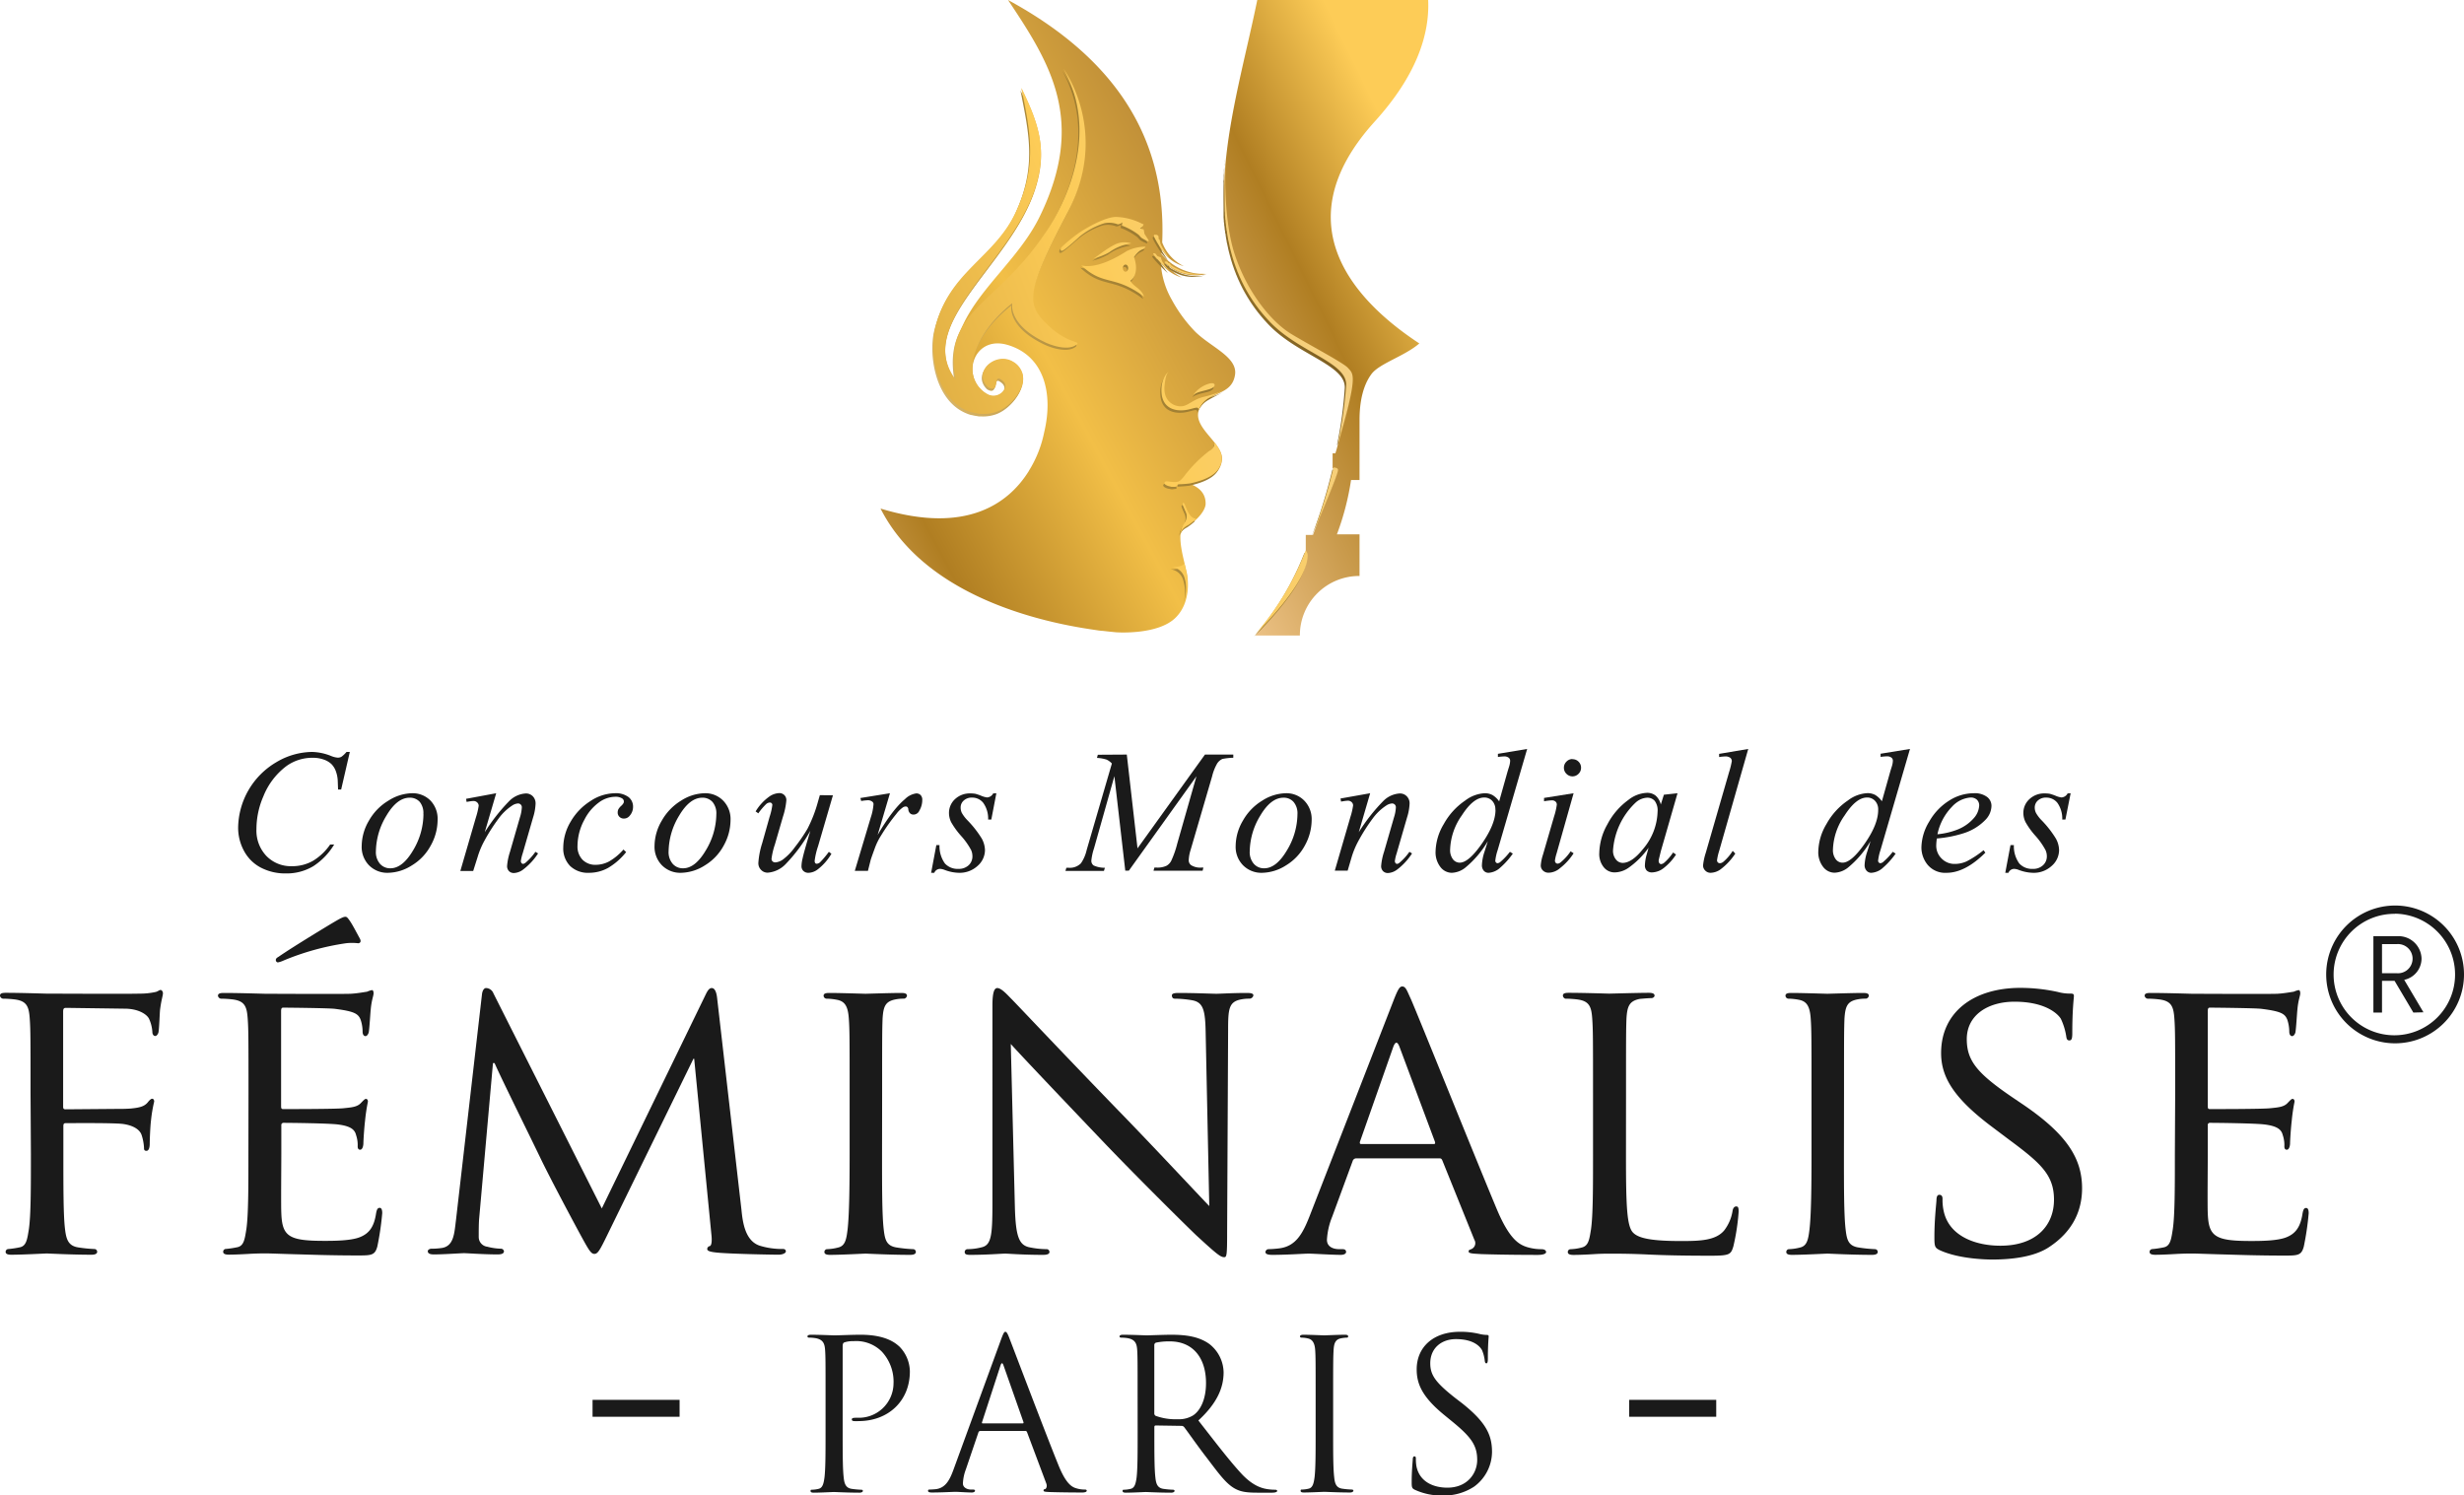
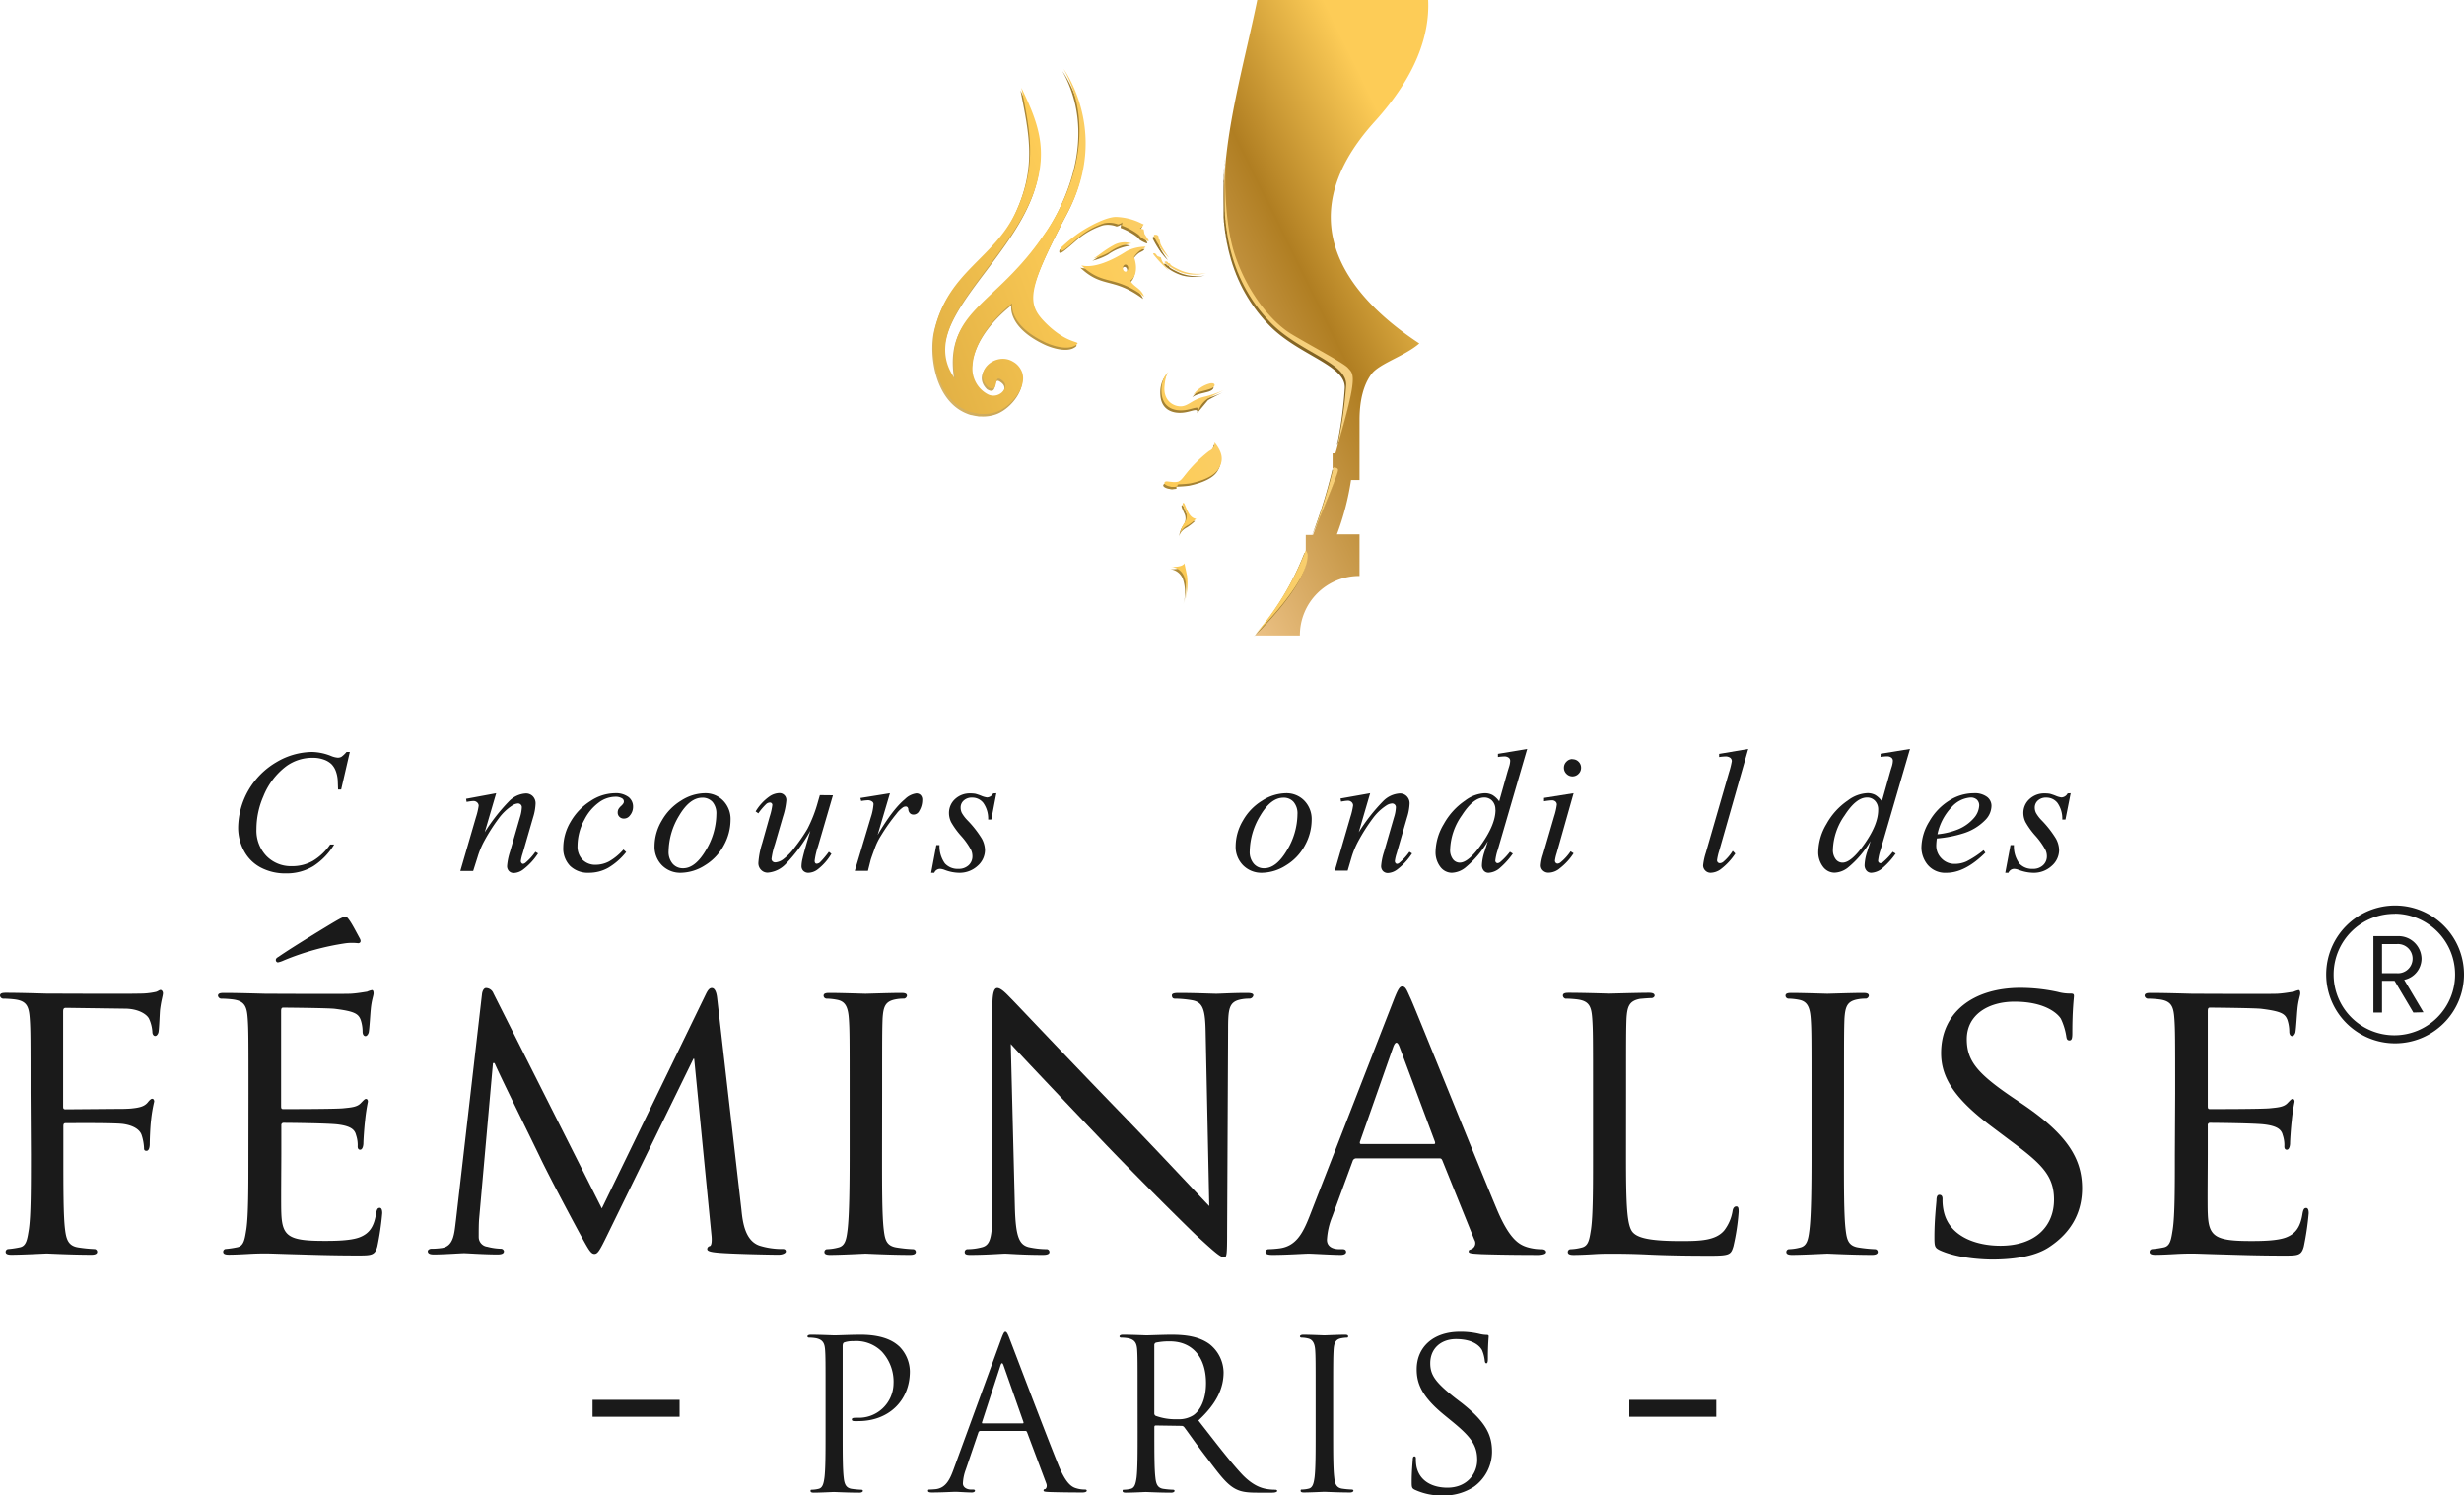
<svg xmlns="http://www.w3.org/2000/svg" xmlns:xlink="http://www.w3.org/1999/xlink" viewBox="0 0 551.8 334.92">
  <defs>
    <style>.cls-1{fill:#1a1a1a;}.cls-2{fill:url(#Dégradé_sans_nom_416);}.cls-3{fill:url(#Nouvelle_nuance_de_dégradé_2);}.cls-10,.cls-21,.cls-22,.cls-23,.cls-24,.cls-25,.cls-27,.cls-4,.cls-5,.cls-6,.cls-7,.cls-8{fill-rule:evenodd;}.cls-4{fill:url(#Dégradé_sans_nom_313);}.cls-5{fill:url(#Dégradé_sans_nom_313-2);}.cls-6{fill:url(#Dégradé_sans_nom_313-3);}.cls-7{fill:url(#Dégradé_sans_nom_313-4);}.cls-8{fill:url(#Dégradé_sans_nom_313-5);}.cls-9{fill:url(#Dégradé_sans_nom_313-6);}.cls-10{fill:url(#Dégradé_sans_nom_313-7);}.cls-11{fill:url(#Dégradé_sans_nom_313-8);}.cls-12{fill:url(#Dégradé_sans_nom_313-9);}.cls-13{fill:url(#Dégradé_sans_nom_313-10);}.cls-14{fill:url(#Dégradé_sans_nom_313-11);}.cls-15{fill:url(#Dégradé_sans_nom_313-12);}.cls-16{fill:url(#Dégradé_sans_nom_313-13);}.cls-17{fill:url(#Dégradé_sans_nom_313-14);}.cls-18{fill:url(#Dégradé_sans_nom_313-15);}.cls-19{fill:url(#Dégradé_sans_nom_313-16);}.cls-20{fill:url(#Dégradé_sans_nom_313-17);}.cls-21{fill:url(#Dégradé_sans_nom_326);}.cls-22{fill:url(#Dégradé_sans_nom_326-2);}.cls-23{fill:url(#Dégradé_sans_nom_326-3);}.cls-24{fill:url(#Dégradé_sans_nom_326-4);}.cls-25{fill:url(#Dégradé_sans_nom_326-5);}.cls-26{fill:url(#Dégradé_sans_nom_326-6);}.cls-27{fill:url(#Dégradé_sans_nom_326-7);}.cls-28{fill:url(#Dégradé_sans_nom_326-8);}.cls-29{fill:url(#Dégradé_sans_nom_326-9);}.cls-30{fill:url(#Dégradé_sans_nom_326-10);}.cls-31{fill:url(#Dégradé_sans_nom_326-11);}.cls-32{fill:url(#Dégradé_sans_nom_326-12);}.cls-33{fill:url(#Dégradé_sans_nom_326-13);}.cls-34{fill:url(#Dégradé_sans_nom_326-14);}.cls-35{fill:url(#Dégradé_sans_nom_326-15);}.cls-36{fill:url(#Dégradé_sans_nom_326-16);}.cls-37{fill:url(#Dégradé_sans_nom_326-17);}</style>
    <linearGradient id="Dégradé_sans_nom_416" x1="273.08" y1="53.97" x2="126.76" y2="132.87" gradientUnits="userSpaceOnUse">
      <stop offset="0" stop-color="#be8d37" />
      <stop offset="0.28" stop-color="#f2bf47" />
      <stop offset="0.53" stop-color="#b07e22" />
      <stop offset="0.82" stop-color="#f8cf99" />
    </linearGradient>
    <linearGradient id="Nouvelle_nuance_de_dégradé_2" x1="334.93" y1="47.27" x2="223.09" y2="102.26" gradientUnits="userSpaceOnUse">
      <stop offset="0.11" stop-color="#fdcc57" />
      <stop offset="0.36" stop-color="#b07e22" />
      <stop offset="0.8" stop-color="#f8cf99" />
    </linearGradient>
    <linearGradient id="Dégradé_sans_nom_313" x1="310.56" y1="73.03" x2="191.07" y2="114.93" gradientUnits="userSpaceOnUse">
      <stop offset="0.02" stop-color="#74561c" />
      <stop offset="0.53" stop-color="#b18e3b" />
      <stop offset="0.97" stop-color="#f4d188" />
    </linearGradient>
    <linearGradient id="Dégradé_sans_nom_313-2" x1="315.77" y1="87.89" x2="196.28" y2="129.79" xlink:href="#Dégradé_sans_nom_313" />
    <linearGradient id="Dégradé_sans_nom_313-3" x1="316.43" y1="89.76" x2="196.93" y2="131.66" xlink:href="#Dégradé_sans_nom_313" />
    <linearGradient id="Dégradé_sans_nom_313-4" x1="319.17" y1="97.6" x2="199.68" y2="139.5" xlink:href="#Dégradé_sans_nom_313" />
    <linearGradient id="Dégradé_sans_nom_313-5" x1="310.27" y1="72.21" x2="190.78" y2="114.11" xlink:href="#Dégradé_sans_nom_313" />
    <linearGradient id="Dégradé_sans_nom_313-6" x1="297.59" y1="36.06" x2="178.1" y2="77.95" xlink:href="#Dégradé_sans_nom_313" />
    <linearGradient id="Dégradé_sans_nom_313-7" x1="323.63" y1="110.32" x2="204.14" y2="152.22" xlink:href="#Dégradé_sans_nom_313" />
    <linearGradient id="Dégradé_sans_nom_313-8" x1="300.7" y1="44.9" x2="181.2" y2="86.8" xlink:href="#Dégradé_sans_nom_313" />
    <linearGradient id="Dégradé_sans_nom_313-9" x1="299.63" y1="41.86" x2="180.13" y2="83.75" xlink:href="#Dégradé_sans_nom_313" />
    <linearGradient id="Dégradé_sans_nom_313-10" x1="301.66" y1="47.65" x2="182.17" y2="89.55" xlink:href="#Dégradé_sans_nom_313" />
    <linearGradient id="Dégradé_sans_nom_313-11" x1="299.34" y1="41.04" x2="179.85" y2="82.94" xlink:href="#Dégradé_sans_nom_313" />
    <linearGradient id="Dégradé_sans_nom_313-12" x1="300.84" y1="45.3" x2="181.34" y2="87.2" xlink:href="#Dégradé_sans_nom_313" />
    <linearGradient id="Dégradé_sans_nom_313-13" x1="306.28" y1="60.82" x2="186.78" y2="102.72" xlink:href="#Dégradé_sans_nom_313" />
    <linearGradient id="Dégradé_sans_nom_313-14" x1="298.56" y1="38.81" x2="179.07" y2="80.71" xlink:href="#Dégradé_sans_nom_313" />
    <linearGradient id="Dégradé_sans_nom_313-15" x1="295.97" y1="31.41" x2="176.47" y2="73.31" xlink:href="#Dégradé_sans_nom_313" />
    <linearGradient id="Dégradé_sans_nom_313-16" x1="321.33" y1="103.76" x2="201.84" y2="145.65" xlink:href="#Dégradé_sans_nom_313" />
    <linearGradient id="Dégradé_sans_nom_313-17" x1="326.71" y1="119.1" x2="207.21" y2="161" xlink:href="#Dégradé_sans_nom_313" />
    <linearGradient id="Dégradé_sans_nom_326" x1="366.62" y1="51.03" x2="147.44" y2="132.26" gradientUnits="userSpaceOnUse">
      <stop offset="0" stop-color="#ba8928" />
      <stop offset="0.28" stop-color="#f4d188" />
      <stop offset="0.51" stop-color="#fdcc57" />
      <stop offset="1" stop-color="#b07e22" />
    </linearGradient>
    <linearGradient id="Dégradé_sans_nom_326-2" x1="372.06" y1="65.7" x2="152.88" y2="146.93" xlink:href="#Dégradé_sans_nom_326" />
    <linearGradient id="Dégradé_sans_nom_326-3" x1="372.69" y1="67.4" x2="153.5" y2="148.63" xlink:href="#Dégradé_sans_nom_326" />
    <linearGradient id="Dégradé_sans_nom_326-4" x1="375.57" y1="75.18" x2="156.39" y2="156.41" xlink:href="#Dégradé_sans_nom_326" />
    <linearGradient id="Dégradé_sans_nom_326-5" x1="366.28" y1="50.12" x2="147.1" y2="131.35" xlink:href="#Dégradé_sans_nom_326" />
    <linearGradient id="Dégradé_sans_nom_326-6" x1="352.97" y1="14.2" x2="133.79" y2="95.43" xlink:href="#Dégradé_sans_nom_326" />
    <linearGradient id="Dégradé_sans_nom_326-7" x1="380.22" y1="87.72" x2="161.04" y2="168.95" xlink:href="#Dégradé_sans_nom_326" />
    <linearGradient id="Dégradé_sans_nom_326-8" x1="356.26" y1="23.07" x2="137.07" y2="104.3" xlink:href="#Dégradé_sans_nom_326" />
    <linearGradient id="Dégradé_sans_nom_326-9" x1="355.14" y1="20.07" x2="135.96" y2="101.3" xlink:href="#Dégradé_sans_nom_326" />
    <linearGradient id="Dégradé_sans_nom_326-10" x1="357.3" y1="25.88" x2="138.12" y2="107.11" xlink:href="#Dégradé_sans_nom_326" />
    <linearGradient id="Dégradé_sans_nom_326-11" x1="354.84" y1="19.25" x2="135.66" y2="100.48" xlink:href="#Dégradé_sans_nom_326" />
    <linearGradient id="Dégradé_sans_nom_326-12" x1="356.33" y1="23.27" x2="137.15" y2="104.5" xlink:href="#Dégradé_sans_nom_326" />
    <linearGradient id="Dégradé_sans_nom_326-13" x1="362.26" y1="39.27" x2="143.08" y2="120.5" xlink:href="#Dégradé_sans_nom_326" />
    <linearGradient id="Dégradé_sans_nom_326-14" x1="353.95" y1="16.85" x2="134.77" y2="98.08" xlink:href="#Dégradé_sans_nom_326" />
    <linearGradient id="Dégradé_sans_nom_326-15" x1="351.13" y1="9.23" x2="131.95" y2="90.46" xlink:href="#Dégradé_sans_nom_326" />
    <linearGradient id="Dégradé_sans_nom_326-16" x1="378.03" y1="81.81" x2="158.85" y2="163.04" xlink:href="#Dégradé_sans_nom_326" />
    <linearGradient id="Dégradé_sans_nom_326-17" x1="383.58" y1="96.79" x2="164.4" y2="178.03" xlink:href="#Dégradé_sans_nom_326" />
  </defs>
  <g id="Calque_2" data-name="Calque 2">
    <g id="LOGO">
      <path class="cls-1" d="M536.38,233.67a15.43,15.43,0,1,1,15.42-15.43A15.43,15.43,0,0,1,536.38,233.67Zm0-29a13.6,13.6,0,1,0,13.42,13.6A13.62,13.62,0,0,0,536.38,204.64Zm4.08,22.11-4.21-7.11h-2.81v7.11h-1.93V209.67H537a5.16,5.16,0,0,1,5.29,5,4.88,4.88,0,0,1-3.88,4.78l4.31,7.27Zm-3.7-15.33h-3.32v6.52h3.32a3.27,3.27,0,1,0,0-6.52Z" />
      <path class="cls-1" d="M78.34,168.41l-1.94,8.42h-.69l-.08-2.11a7.28,7.28,0,0,0-.44-2.05,4.36,4.36,0,0,0-1-1.57,4.82,4.82,0,0,0-1.74-1,7,7,0,0,0-2.34-.38,9.93,9.93,0,0,0-6,1.88,15.79,15.79,0,0,0-5.14,6.78,18.38,18.38,0,0,0-1.54,7.31,8.25,8.25,0,0,0,2.21,6A7.64,7.64,0,0,0,65.33,194a9.37,9.37,0,0,0,4.74-1.19,12.54,12.54,0,0,0,3.87-3.67h.9A15,15,0,0,1,70.16,194,11.56,11.56,0,0,1,64,195.62a11.75,11.75,0,0,1-5.64-1.33,9,9,0,0,1-3.74-3.76,10.86,10.86,0,0,1-1.29-5.2,17.28,17.28,0,0,1,8.55-14.62,15.93,15.93,0,0,1,8-2.3,12.07,12.07,0,0,1,4.26.9,4.84,4.84,0,0,0,1.5.38,1.67,1.67,0,0,0,.81-.19,6.46,6.46,0,0,0,1.15-1.09Z" />
-       <path class="cls-1" d="M98,183.66a11.84,11.84,0,0,1-1.53,5.7,11.56,11.56,0,0,1-4.25,4.47,10.22,10.22,0,0,1-5.3,1.65,5.74,5.74,0,0,1-4.28-1.68A5.87,5.87,0,0,1,81,189.46a11.33,11.33,0,0,1,1.62-5.66A12.2,12.2,0,0,1,87,179.31a10.12,10.12,0,0,1,5.25-1.65,5.6,5.6,0,0,1,4.18,1.67A5.91,5.91,0,0,1,98,183.66Zm-3.19-1.32A3.94,3.94,0,0,0,94,179.6a2.92,2.92,0,0,0-2.26-.94q-2.82,0-5.19,4a15.8,15.8,0,0,0-2.37,8,4,4,0,0,0,.92,2.81,3,3,0,0,0,2.32,1c1.81,0,3.5-1.33,5.08-4A15.91,15.91,0,0,0,94.83,182.34Z" />
      <path class="cls-1" d="M111.12,177.66l-2.56,8.73a41.71,41.71,0,0,1,5.5-7,5.69,5.69,0,0,1,3.68-1.68,2.13,2.13,0,0,1,1.58.63,2.26,2.26,0,0,1,.62,1.65,11.66,11.66,0,0,1-.55,3.07l-2.34,8.08a9.75,9.75,0,0,0-.41,1.71.64.64,0,0,0,.16.45.43.43,0,0,0,.32.18,1,1,0,0,0,.56-.25,12.59,12.59,0,0,0,2.22-2.45l.6.36a14.29,14.29,0,0,1-3.38,3.64,3.69,3.69,0,0,1-2,.75,1.51,1.51,0,0,1-1.14-.43,1.59,1.59,0,0,1-.42-1.16,13.58,13.58,0,0,1,.65-3.16l2.23-7.72a8.66,8.66,0,0,0,.42-2.24.82.82,0,0,0-.25-.63.84.84,0,0,0-.61-.24,2.66,2.66,0,0,0-1.29.46,11.73,11.73,0,0,0-3,2.85,41.23,41.23,0,0,0-3.25,5.08,18.46,18.46,0,0,0-1.49,3.57l-1,3.16h-2.88l3.49-12a16,16,0,0,0,.62-2.61,1,1,0,0,0-.34-.74,1.16,1.16,0,0,0-.83-.32,7.52,7.52,0,0,0-.81.08l-.73.12-.11-.69Z" />
      <path class="cls-1" d="M140.22,190.84a14.65,14.65,0,0,1-4,3.52,8.76,8.76,0,0,1-4.3,1.12,5.75,5.75,0,0,1-4.25-1.53,5.59,5.59,0,0,1-1.53-4.13,11.45,11.45,0,0,1,1.64-5.77,13.3,13.3,0,0,1,4.42-4.62,10.09,10.09,0,0,1,5.44-1.77,4.79,4.79,0,0,1,3.13.87,2.7,2.7,0,0,1,1,2.14,3,3,0,0,1-.73,2,1.62,1.62,0,0,1-1.32.66,1.34,1.34,0,0,1-1-.39,1.29,1.29,0,0,1-.39-1,1.64,1.64,0,0,1,.14-.67,3,3,0,0,1,.6-.74,2.79,2.79,0,0,0,.54-.62.82.82,0,0,0,.1-.4.79.79,0,0,0-.36-.67,2.73,2.73,0,0,0-1.58-.39,6.3,6.3,0,0,0-3.72,1.33,10.7,10.7,0,0,0-3.15,3.76,12.43,12.43,0,0,0-1.57,5.91,4.24,4.24,0,0,0,1.11,3.09,4,4,0,0,0,3,1.15,6.43,6.43,0,0,0,2.93-.74,12.67,12.67,0,0,0,3.25-2.68Z" />
      <path class="cls-1" d="M163.6,183.66a11.83,11.83,0,0,1-1.52,5.7,11.63,11.63,0,0,1-4.25,4.47,10.25,10.25,0,0,1-5.3,1.65,5.78,5.78,0,0,1-4.29-1.68,5.91,5.91,0,0,1-1.66-4.34,11.33,11.33,0,0,1,1.62-5.66,12.31,12.31,0,0,1,4.34-4.49,10.12,10.12,0,0,1,5.25-1.65,5.56,5.56,0,0,1,4.17,1.67A5.87,5.87,0,0,1,163.6,183.66Zm-3.18-1.32a3.94,3.94,0,0,0-.87-2.74,3,3,0,0,0-2.26-.94q-2.82,0-5.19,4a15.8,15.8,0,0,0-2.37,8,4,4,0,0,0,.92,2.81,3,3,0,0,0,2.32,1c1.81,0,3.5-1.33,5.08-4A15.91,15.91,0,0,0,160.42,182.34Z" />
      <path class="cls-1" d="M186.53,178.12l-3.34,11.44a16.33,16.33,0,0,0-.75,3.22.87.87,0,0,0,.12.51.41.41,0,0,0,.34.16,1.22,1.22,0,0,0,.72-.3,20.34,20.34,0,0,0,2-2.37l.57.44a12.16,12.16,0,0,1-3.11,3.53,3.56,3.56,0,0,1-2,.73,1.58,1.58,0,0,1-1.17-.42,1.47,1.47,0,0,1-.42-1.09,7.84,7.84,0,0,1,.25-1.73q.3-1.43,1.74-6.18a36.16,36.16,0,0,1-5.46,7.39,6.25,6.25,0,0,1-4.08,2,2,2,0,0,1-1.49-.61,2.11,2.11,0,0,1-.62-1.55,18.24,18.24,0,0,1,.85-4.42l1.67-5.93a14,14,0,0,0,.61-2.65.53.53,0,0,0-.16-.39.49.49,0,0,0-.35-.16,1.34,1.34,0,0,0-.81.29,14.08,14.08,0,0,0-1.82,2.13l-.6-.43a11,11,0,0,1,3-3.28,4.16,4.16,0,0,1,2.27-.82,1.54,1.54,0,0,1,1.61,1.61,16.3,16.3,0,0,1-.77,3.7l-1.8,6.2a16.26,16.26,0,0,0-.75,3.2.76.76,0,0,0,.24.59.89.89,0,0,0,.64.22,3.43,3.43,0,0,0,1.65-.63,12.75,12.75,0,0,0,2.72-2.81,37.13,37.13,0,0,0,2.8-4.09,30.73,30.73,0,0,0,2.35-6.07l.42-1.46Z" />
      <path class="cls-1" d="M192.68,178.73l6.62-1.07L196.54,187q3.36-5.73,6.1-8a4.47,4.47,0,0,1,2.53-1.3,1.33,1.33,0,0,1,1,.37,1.5,1.5,0,0,1,.37,1.08,4.76,4.76,0,0,1-.66,2.42,1.43,1.43,0,0,1-1.32.87,1.11,1.11,0,0,1-.76-.29,1.39,1.39,0,0,1-.39-.88.72.72,0,0,0-.18-.48.46.46,0,0,0-.36-.16,1.18,1.18,0,0,0-.61.16,6.53,6.53,0,0,0-1.52,1.49,42.21,42.21,0,0,0-3.45,4.88A14.34,14.34,0,0,0,195.9,190c-.53,1.45-.84,2.33-.92,2.62l-.61,2.42h-2.94L195,183.11a12.3,12.3,0,0,0,.62-3,.7.7,0,0,0-.29-.57,1.55,1.55,0,0,0-1-.31,11.8,11.8,0,0,0-1.47.17Z" />
      <path class="cls-1" d="M223.13,177.66,222,183.55h-.71a6.07,6.07,0,0,0-1.1-3.74,3.11,3.11,0,0,0-2.47-1.17,2.62,2.62,0,0,0-1.89.65,2.05,2.05,0,0,0-.7,1.57,2.81,2.81,0,0,0,.27,1.21,8.16,8.16,0,0,0,1.22,1.61,23.54,23.54,0,0,1,3.23,4.11,5.68,5.68,0,0,1,.73,2.61,4.74,4.74,0,0,1-1.66,3.54,5.93,5.93,0,0,1-4.2,1.54,9.37,9.37,0,0,1-3.18-.65,3.29,3.29,0,0,0-1-.23,1.4,1.4,0,0,0-1.31.88h-.71l1.17-6.21h.71a6.59,6.59,0,0,0,1.21,4.12,3.83,3.83,0,0,0,3,1.21,3.22,3.22,0,0,0,2.31-.81,2.68,2.68,0,0,0,.85-2,3.38,3.38,0,0,0-.3-1.42,16,16,0,0,0-2.26-3.18,17.66,17.66,0,0,1-2.21-3.06,4.68,4.68,0,0,1-.48-2,4.19,4.19,0,0,1,1.35-3.15,4.82,4.82,0,0,1,3.48-1.28,6.23,6.23,0,0,1,1.11.09,12.36,12.36,0,0,1,1.26.43,5,5,0,0,0,1.31.38,1.64,1.64,0,0,0,1.39-.9Z" />
-       <path class="cls-1" d="M252.34,169l2.4,21,15.1-21h6.35v.71a14.29,14.29,0,0,0-2.44.27,2.74,2.74,0,0,0-1.16,1,10.86,10.86,0,0,0-1.14,2.88l-4.82,16.5a8.71,8.71,0,0,0-.42,2.26,1.35,1.35,0,0,0,.52,1.14,3.82,3.82,0,0,0,2.3.55h.46l-.17.71h-11l.2-.71h.51a4.72,4.72,0,0,0,2.23-.42,2.64,2.64,0,0,0,1.06-1.16,21.76,21.76,0,0,0,1.32-3.79l4.3-15.08L252.8,195H252l-2.44-21.16L245,190a12.49,12.49,0,0,0-.6,2.76,1.27,1.27,0,0,0,.52,1.08,5.89,5.89,0,0,0,2.52.51l-.22.71H238.6l.21-.71h.52a3.48,3.48,0,0,0,2.74-1,8.63,8.63,0,0,0,1.29-3L249,171a3.68,3.68,0,0,0-1.21-.88,8.36,8.36,0,0,0-2.13-.37l.19-.71Z" />
      <path class="cls-1" d="M293.74,183.66a11.94,11.94,0,0,1-1.52,5.7,11.63,11.63,0,0,1-4.25,4.47,10.25,10.25,0,0,1-5.3,1.65,5.78,5.78,0,0,1-4.29-1.68,5.87,5.87,0,0,1-1.66-4.34,11.33,11.33,0,0,1,1.62-5.66,12.23,12.23,0,0,1,4.34-4.49,10.12,10.12,0,0,1,5.25-1.65,5.56,5.56,0,0,1,4.17,1.67A5.91,5.91,0,0,1,293.74,183.66Zm-3.18-1.32a3.94,3.94,0,0,0-.88-2.74,2.91,2.91,0,0,0-2.25-.94q-2.82,0-5.19,4a15.8,15.8,0,0,0-2.37,8,4,4,0,0,0,.92,2.81,3,3,0,0,0,2.32,1c1.8,0,3.5-1.33,5.08-4A15.91,15.91,0,0,0,290.56,182.34Z" />
      <path class="cls-1" d="M306.84,177.66l-2.55,8.73a40.69,40.69,0,0,1,5.5-7,5.67,5.67,0,0,1,3.67-1.68,2.12,2.12,0,0,1,1.58.63,2.23,2.23,0,0,1,.63,1.65,11.74,11.74,0,0,1-.56,3.07l-2.34,8.08a9.31,9.31,0,0,0-.4,1.71.68.68,0,0,0,.15.45.43.43,0,0,0,.33.18.94.94,0,0,0,.55-.25,12.59,12.59,0,0,0,2.23-2.45l.59.36a14.1,14.1,0,0,1-3.37,3.64,3.7,3.7,0,0,1-2,.75,1.5,1.5,0,0,1-1.13-.43,1.59,1.59,0,0,1-.42-1.16,13.58,13.58,0,0,1,.65-3.16l2.23-7.72a8.66,8.66,0,0,0,.42-2.24.84.84,0,0,0-.86-.87,2.66,2.66,0,0,0-1.29.46,11.75,11.75,0,0,0-3,2.85,41.29,41.29,0,0,0-3.24,5.08,19.13,19.13,0,0,0-1.5,3.57L301.8,195h-2.88l3.49-12a15.44,15.44,0,0,0,.61-2.61,1,1,0,0,0-.33-.74,1.19,1.19,0,0,0-.84-.32,7.64,7.64,0,0,0-.8.08l-.73.12-.12-.69Z" />
      <path class="cls-1" d="M342,167.74l-6.6,22.64a11.31,11.31,0,0,0-.54,2.42.54.54,0,0,0,.16.36.45.45,0,0,0,.34.17,1.11,1.11,0,0,0,.59-.24,15,15,0,0,0,2.19-2.31l.65.4A17.43,17.43,0,0,1,336,194.3a4.22,4.22,0,0,1-2.64,1.18,1.38,1.38,0,0,1-1.07-.46,1.85,1.85,0,0,1-.42-1.3,10.6,10.6,0,0,1,.57-2.94l.75-2.38a22.38,22.38,0,0,1-5.07,5.95,5.14,5.14,0,0,1-3,1.13,3.23,3.23,0,0,1-2.54-1.29,5.35,5.35,0,0,1-1.09-3.52,12.48,12.48,0,0,1,1.83-6.1,15.27,15.27,0,0,1,4.81-5.28,7.81,7.81,0,0,1,4.34-1.63,3.62,3.62,0,0,1,1.79.42,5,5,0,0,1,1.47,1.4l1.88-6.68c.15-.47.26-.85.35-1.13a4.76,4.76,0,0,0,.23-1.27.88.88,0,0,0-.29-.67,1.58,1.58,0,0,0-1-.32,12.36,12.36,0,0,0-1.45.13v-.71Zm-7.12,13.62a2.78,2.78,0,0,0-.71-2,2.38,2.38,0,0,0-1.8-.74q-2.43,0-5,4a14,14,0,0,0-2.62,7.63,3.36,3.36,0,0,0,.63,2.2,1.91,1.91,0,0,0,1.52.76q2,0,5-4.32C333.9,186,334.91,183.51,334.91,181.36Z" />
      <path class="cls-1" d="M352.4,177.66l-3.8,13.45a9.43,9.43,0,0,0-.38,1.63.71.71,0,0,0,.18.5.57.57,0,0,0,.43.19,1.2,1.2,0,0,0,.69-.31,11.29,11.29,0,0,0,2.21-2.45l.67.44a13.35,13.35,0,0,1-3.07,3.35,4,4,0,0,1-2.49,1,1.77,1.77,0,0,1-1.29-.47,1.55,1.55,0,0,1-.5-1.18,9.86,9.86,0,0,1,.48-2.36l2.5-8.59a14.51,14.51,0,0,0,.61-2.65.89.89,0,0,0-.3-.69,1.17,1.17,0,0,0-.81-.27,14.1,14.1,0,0,0-1.75.21v-.75Zm-.25-7.62a1.84,1.84,0,0,1,1.36.55,1.87,1.87,0,0,1,.56,1.37,1.85,1.85,0,0,1-.57,1.35,1.88,1.88,0,0,1-2.7,0,1.85,1.85,0,0,1-.57-1.35,1.87,1.87,0,0,1,.56-1.37A1.84,1.84,0,0,1,352.15,170Z" />
-       <path class="cls-1" d="M375.67,177.66l-3.74,13-.42,1.74a1.91,1.91,0,0,0-.06.43.78.78,0,0,0,.19.53.47.47,0,0,0,.38.17,1.23,1.23,0,0,0,.66-.3,11.12,11.12,0,0,0,2-2.3l.66.46a12.35,12.35,0,0,1-2.73,3,4.41,4.41,0,0,1-2.59,1,1.67,1.67,0,0,1-1.24-.41,1.63,1.63,0,0,1-.41-1.2,9.81,9.81,0,0,1,.42-2.47l.4-1.44a18.71,18.71,0,0,1-4.62,4.58,5.59,5.59,0,0,1-3,.94,3.08,3.08,0,0,1-2.42-1.16,4.66,4.66,0,0,1-1-3.19,13.58,13.58,0,0,1,1.83-6.44,15.66,15.66,0,0,1,4.66-5.42,7.13,7.13,0,0,1,4.16-1.61,3,3,0,0,1,1.95.61,3.85,3.85,0,0,1,1.18,2l.69-2.19Zm-6.83,1a4.16,4.16,0,0,0-2.61,1.15,16.27,16.27,0,0,0-5,10.63,3.06,3.06,0,0,0,.65,2.06,1.94,1.94,0,0,0,1.5.76q2.08,0,4.55-3.09a13.45,13.45,0,0,0,3.28-8.43,3.54,3.54,0,0,0-.64-2.36A2.16,2.16,0,0,0,368.84,178.66Z" />
      <path class="cls-1" d="M391.51,167.74,385,190.57a12.16,12.16,0,0,0-.48,2.09.65.65,0,0,0,.18.48.6.6,0,0,0,.45.19,1.28,1.28,0,0,0,.79-.32,10.51,10.51,0,0,0,2.09-2.44l.58.6a14,14,0,0,1-3.36,3.58,4,4,0,0,1-2.15.73,1.63,1.63,0,0,1-1.22-.5,1.61,1.61,0,0,1-.49-1.15A13.68,13.68,0,0,1,382,191l5.2-18a18.43,18.43,0,0,0,.63-2.53.94.94,0,0,0-.36-.76,1.79,1.79,0,0,0-1.14-.29,9.82,9.82,0,0,0-1.34.13v-.71Z" />
      <path class="cls-1" d="M427.73,167.74l-6.6,22.64a11.31,11.31,0,0,0-.54,2.42.5.5,0,0,0,.16.36.45.45,0,0,0,.34.17,1.11,1.11,0,0,0,.59-.24,15,15,0,0,0,2.19-2.31l.65.4a17.43,17.43,0,0,1-2.79,3.12,4.22,4.22,0,0,1-2.64,1.18A1.38,1.38,0,0,1,418,195a1.85,1.85,0,0,1-.43-1.3,10.68,10.68,0,0,1,.58-2.94l.75-2.38a22.38,22.38,0,0,1-5.07,5.95,5.14,5.14,0,0,1-3,1.13,3.23,3.23,0,0,1-2.54-1.29,5.35,5.35,0,0,1-1.09-3.52,12.48,12.48,0,0,1,1.83-6.1,15.27,15.27,0,0,1,4.81-5.28,7.81,7.81,0,0,1,4.34-1.63,3.62,3.62,0,0,1,1.79.42,5,5,0,0,1,1.47,1.4l1.88-6.68c.14-.47.26-.85.35-1.13a4.76,4.76,0,0,0,.23-1.27.88.88,0,0,0-.29-.67,1.57,1.57,0,0,0-1-.32,12.31,12.31,0,0,0-1.46.13v-.71Zm-7.12,13.62a2.78,2.78,0,0,0-.71-2,2.37,2.37,0,0,0-1.8-.74q-2.43,0-5,4a14,14,0,0,0-2.62,7.63,3.36,3.36,0,0,0,.63,2.2,1.91,1.91,0,0,0,1.52.76q2,0,5-4.32T420.61,181.36Z" />
      <path class="cls-1" d="M433.75,187.79a12,12,0,0,0-.14,1.59,4,4,0,0,0,1.21,2.91,4,4,0,0,0,2.94,1.2,6.41,6.41,0,0,0,2.65-.57,21.87,21.87,0,0,0,3.8-2.5l.4.55c-3,3-5.93,4.51-8.67,4.51a5.13,5.13,0,0,1-4.23-1.76,6.13,6.13,0,0,1-1.42-3.9,11.49,11.49,0,0,1,1.77-5.85,13.13,13.13,0,0,1,4.43-4.65,10.24,10.24,0,0,1,5.49-1.66,4.6,4.6,0,0,1,3,.82,2.49,2.49,0,0,1,1,2,4.58,4.58,0,0,1-1.27,3.05,11.61,11.61,0,0,1-4.91,3.07A26.75,26.75,0,0,1,433.75,187.79Zm.13-.94a16.54,16.54,0,0,0,4.63-1.11,9.44,9.44,0,0,0,3.54-2.53,4.59,4.59,0,0,0,1.18-2.79,1.76,1.76,0,0,0-.51-1.31,2,2,0,0,0-1.45-.49,6.25,6.25,0,0,0-4.15,2.08A12.49,12.49,0,0,0,433.88,186.85Z" />
      <path class="cls-1" d="M463.71,177.66l-1.17,5.89h-.71a6.07,6.07,0,0,0-1.09-3.74,3.13,3.13,0,0,0-2.48-1.17,2.65,2.65,0,0,0-1.89.65,2.09,2.09,0,0,0-.7,1.57,2.69,2.69,0,0,0,.28,1.21,7.78,7.78,0,0,0,1.22,1.61,23.35,23.35,0,0,1,3.22,4.11,5.56,5.56,0,0,1,.73,2.61,4.71,4.71,0,0,1-1.66,3.54,5.89,5.89,0,0,1-4.19,1.54,9.47,9.47,0,0,1-3.19-.65,3.16,3.16,0,0,0-1-.23,1.39,1.39,0,0,0-1.3.88h-.71l1.17-6.21H451a6.53,6.53,0,0,0,1.21,4.12,3.82,3.82,0,0,0,3,1.21,3.19,3.19,0,0,0,2.31-.81,2.66,2.66,0,0,0,.86-2,3.24,3.24,0,0,0-.31-1.42,16.29,16.29,0,0,0-2.25-3.18,17.12,17.12,0,0,1-2.21-3.06,4.69,4.69,0,0,1-.49-2,4.16,4.16,0,0,1,1.36-3.15,4.82,4.82,0,0,1,3.48-1.28,6.23,6.23,0,0,1,1.11.09,12.36,12.36,0,0,1,1.26.43,4.92,4.92,0,0,0,1.31.38,1.64,1.64,0,0,0,1.39-.9Z" />
      <path class="cls-1" d="M6.84,244.83c0-12,0-14.23-.18-16.7-.18-2.64-.64-3.92-3.28-4.28a23.79,23.79,0,0,0-2.74-.18A.78.78,0,0,1,0,223c0-.46.36-.64,1.28-.64,3.65,0,8.66.18,9.12.18,1.55,0,19,.09,20.8,0a16.13,16.13,0,0,0,3.65-.37c.46-.09.82-.45,1.1-.45s.54.36.54.73c0,.55-.36,1.46-.64,3.65-.09.73-.18,4.19-.36,5.11-.09.36-.37.82-.73.82s-.64-.37-.64-.92a8.33,8.33,0,0,0-.73-2.91c-.46-1-2.37-2.29-5.47-2.29l-13.14-.18c-.46,0-.64.18-.64.82v21.17c0,.46,0,.73.55.73l11-.09c1.36,0,2.55,0,3.64-.09,1.92-.19,3-.46,3.75-1.37.36-.46.73-.82,1-.82s.45.27.45.63a32.63,32.63,0,0,0-.72,4.29c-.19,1.56-.28,4.66-.28,5.2,0,.73-.18,1.55-.73,1.55s-.55-.36-.55-.72a11.09,11.09,0,0,0-.54-2.83c-.37-1.1-1.65-2.1-4.11-2.46-2-.28-11.49-.19-12.86-.19-.46,0-.55.19-.55.73v6.21c0,7.66,0,13.77.37,16.78.27,2.28.72,3.74,2.91,4.1a31.18,31.18,0,0,0,3.65.37.62.62,0,0,1,.64.64c0,.36-.36.64-1.28.64-4.47,0-9.67-.28-10-.28s-5.47.28-7.94.28c-.82,0-1.28-.18-1.28-.64a.63.63,0,0,1,.64-.64,21,21,0,0,0,2.47-.37c1.55-.27,1.73-1.82,2.1-4.1.45-3.19.45-9.31.45-16.78Z" />
      <path class="cls-1" d="M55.65,244.83c0-12,0-14.23-.18-16.7-.18-2.64-.64-3.92-3.28-4.28a23.79,23.79,0,0,0-2.74-.18.79.79,0,0,1-.64-.64c0-.46.37-.64,1.28-.64,3.65,0,8.85.18,9.3.18s17.34.09,19.16,0c1.55-.09,3-.37,3.65-.46a5.23,5.23,0,0,1,1.1-.36c.27,0,.36.36.36.73,0,.55-.45,1.46-.64,3.65-.09.73-.27,4.19-.45,5.11-.1.36-.37.82-.73.82s-.64-.37-.64-1a8.33,8.33,0,0,0-.46-2.73c-.54-1.28-1.37-1.83-5.74-2.38-1.37-.18-10.68-.27-11.59-.27-.37,0-.46.27-.46.82v21.08c0,.54,0,.82.46.82,1,0,11.59,0,13.41-.18s3.1-.28,3.92-1.1c.55-.55.92-1,1.19-1s.46.18.46.63a41.84,41.84,0,0,0-.64,4.29c-.19,1.56-.37,4.47-.37,5s-.18,1.46-.73,1.46c-.36,0-.55-.27-.55-.73a6.94,6.94,0,0,0-.36-2.55c-.27-1.1-1-2-4.1-2.38-2.2-.27-10.77-.36-12.14-.36A.48.48,0,0,0,63,252v6.48c0,2.64-.09,11.67,0,13.22.19,5.2,1.65,6.21,9.58,6.21,2.1,0,5.93,0,8-.82s3.2-2.29,3.65-5.39c.18-.91.37-1.18.82-1.18s.55.64.55,1.18a63.49,63.49,0,0,1-1.1,7.48c-.54,2-1.36,2-4.47,2-6,0-10.67-.18-14-.27s-5.47-.19-6.66-.19c-.18,0-1.73,0-3.46.1-1.55.09-3.38.18-4.66.18-.82,0-1.27-.18-1.27-.64a.62.62,0,0,1,.64-.64,20.88,20.88,0,0,0,2.46-.37c1.55-.27,1.73-1.82,2.1-4.1.45-3.19.45-9.31.45-16.78Zm24.91-34.67c.46.82,0,1.1-.36,1.1a11.62,11.62,0,0,0-2.74,0,58.06,58.06,0,0,0-13.87,3.83,5.76,5.76,0,0,1-1.37.46.52.52,0,0,1-.45-.55c0-.28.18-.46.64-.73,3.28-2.28,11.76-7.39,12.4-7.76,1.55-.91,2.1-1.18,2.56-1.18.27,0,.46.18.91.82C78.92,207.06,79.56,208.33,80.56,210.16Z" />
      <path class="cls-1" d="M166.05,271c.27,2.74.82,6.94,4.11,8a16.85,16.85,0,0,0,5.2.73c.36,0,.63.18.63.55s-.72.73-1.64.73c-1.82,0-10.76-.18-13.68-.46-1.92-.18-2.29-.45-2.29-.82a.68.68,0,0,1,.55-.64c.46-.09.55-1.27.37-2.73l-3.84-39.23h-.17l-19.35,39.59c-1.64,3.38-2.1,4.11-2.82,4.11s-1.19-.73-2.74-3.56c-2.1-3.84-7.39-13.78-9.4-18-2.37-4.93-8.85-18-10.22-21.17h-.36l-3.11,35c-.08,1.19-.08,2.65-.08,3.93a2.17,2.17,0,0,0,1.91,2.19,13.18,13.18,0,0,0,3.1.45.69.69,0,0,1,.64.55c0,.55-.55.73-1.46.73-3,0-6.84-.28-7.48-.28s-4.56.28-6.75.28c-.82,0-1.37-.18-1.37-.73,0-.27.37-.55.82-.55A15.64,15.64,0,0,0,99,279.5c2.65-.46,2.74-3.29,3.11-6.2l5.83-50.64c.1-.82.46-1.37.92-1.37a1.83,1.83,0,0,1,1.64,1.19l24.27,48.17,23.35-48.08c.37-.73.73-1.28,1.28-1.28s1,.64,1.18,2.1Z" />
      <path class="cls-1" d="M197.53,258.52c0,7.47,0,13.59.37,16.78.27,2.28.55,3.74,2.92,4.1a30.83,30.83,0,0,0,3.64.37.62.62,0,0,1,.64.64c0,.36-.36.64-1.27.64-4.48,0-9.67-.28-10-.28s-5.47.28-7.94.28c-.82,0-1.27-.18-1.27-.64a.62.62,0,0,1,.64-.64,11,11,0,0,0,2.46-.37c1.55-.36,1.83-1.82,2.1-4.1.36-3.19.45-9.31.45-16.78V244.83c0-12,0-14.23-.18-16.7-.18-2.64-.82-3.83-2.56-4.19a13.5,13.5,0,0,0-2.46-.27.69.69,0,0,1-.63-.64c0-.46.36-.64,1.27-.64,2.65,0,7.67.18,8.12.18s5.56-.18,8-.18c.91,0,1.28.18,1.28.64a.79.79,0,0,1-.64.64,9.07,9.07,0,0,0-2,.18c-2.19.45-2.65,1.55-2.82,4.28-.1,2.47-.1,4.66-.1,16.7Z" />
      <path class="cls-1" d="M227.28,270.47c.18,6.38.91,8.3,3.1,8.85a19.3,19.3,0,0,0,4,.45.63.63,0,0,1,.64.64c0,.46-.55.64-1.46.64-4.56,0-7.76-.28-8.48-.28s-4.11.28-7.76.28c-.82,0-1.28-.09-1.28-.64a.63.63,0,0,1,.64-.64,12.85,12.85,0,0,0,3.29-.45c2-.55,2.28-2.65,2.28-9.67V225.21c0-3.1.46-3.92,1.09-3.92.92,0,2.28,1.55,3.11,2.38,1.27,1.27,12.95,13.68,25.36,26.45,7.94,8.21,16.51,17.43,19,20L270,231.24c-.09-5-.54-6.75-3-7.21a24.73,24.73,0,0,0-3.92-.36c-.55,0-.64-.46-.64-.74,0-.45.64-.54,1.55-.54,3.65,0,7.48.18,8.39.18s3.56-.18,6.85-.18c.82,0,1.46.09,1.46.54a.91.91,0,0,1-.91.74,9.2,9.2,0,0,0-1.92.18c-2.64.54-2.83,2.09-2.83,6.75L274.81,276c0,5.11-.1,5.57-.64,5.57-.82,0-1.64-.64-6.11-4.75-.82-.73-12.41-12.13-20.9-21-9.3-9.76-18.33-19.25-20.8-22Z" />
      <path class="cls-1" d="M312.13,223.94c1-2.56,1.37-3,1.91-3,.82,0,1.1,1.09,1.92,2.82,1.46,3.29,14.32,35.31,19.25,47.08,2.92,6.94,5.1,7.94,6.84,8.49a11.3,11.3,0,0,0,3.19.45c.46,0,1,.18,1,.64s-.91.64-1.83.64c-1.18,0-7.11,0-12.68-.18-1.55-.1-2.83-.1-2.83-.55s.19-.37.55-.55a1.45,1.45,0,0,0,.73-2.1L323,259.89c-.18-.37-.27-.46-.73-.46H303.74a.85.85,0,0,0-.83.64l-4.56,12.4a16.12,16.12,0,0,0-1.19,5.2c0,1.55,1.37,2.1,2.74,2.1h.73c.64,0,.82.28.82.64s-.45.64-1.18.64c-1.92,0-6.3-.28-7.21-.28s-4.84.28-8.12.28c-1,0-1.55-.18-1.55-.64a.71.71,0,0,1,.72-.64,22.89,22.89,0,0,0,2.38-.18c3.65-.46,5.2-3.19,6.75-7.12Zm8.94,32.29c.36,0,.36-.18.27-.54l-7.94-21.26c-.45-1.19-.91-1.19-1.37,0l-7.47,21.26c-.1.36,0,.54.27.54Z" />
      <path class="cls-1" d="M364.13,258.7c0,11.4.18,16.06,1.64,17.42,1.28,1.28,4.38,1.83,10.68,1.83,4.19,0,7.75-.09,9.67-2.37A9.63,9.63,0,0,0,388,271.2c.08-.55.36-1,.82-1s.54.37.54,1.19a48.61,48.61,0,0,1-1.18,7.75c-.55,1.83-.82,2.1-5.11,2.1-5.75,0-10.22-.09-14-.27s-6.39-.19-8.76-.19c-.37,0-1.73,0-3.28.1s-3.38.18-4.66.18c-.82,0-1.27-.18-1.27-.64a.62.62,0,0,1,.64-.64,11,11,0,0,0,2.46-.37c1.55-.36,1.73-1.82,2.1-4.1.45-3.19.45-9.31.45-16.78V244.83c0-12,0-14.23-.18-16.7-.18-2.64-.64-3.92-3.28-4.28a23.79,23.79,0,0,0-2.74-.18A.78.78,0,0,1,350,223c0-.46.36-.64,1.28-.64,3.65,0,8.67.18,9.12.18s6.38-.18,8.85-.18c.82,0,1.28.18,1.28.64,0,.27-.37.54-.64.54-.55,0-1.74.1-2.65.18-2.37.46-2.83,1.65-3,4.38-.1,2.47-.1,4.66-.1,16.7Z" />
      <path class="cls-1" d="M412.94,258.52c0,7.47,0,13.59.37,16.78.27,2.28.55,3.74,2.92,4.1a31.18,31.18,0,0,0,3.65.37.62.62,0,0,1,.63.64c0,.36-.36.64-1.27.64-4.47,0-9.67-.28-10-.28s-5.47.28-7.93.28c-.82,0-1.28-.18-1.28-.64a.62.62,0,0,1,.64-.64,11,11,0,0,0,2.46-.37c1.55-.36,1.83-1.82,2.1-4.1.37-3.19.45-9.31.45-16.78V244.83c0-12,0-14.23-.18-16.7-.18-2.64-.82-3.83-2.55-4.19a13.59,13.59,0,0,0-2.46-.27.69.69,0,0,1-.64-.64c0-.46.36-.64,1.27-.64,2.65,0,7.67.18,8.12.18s5.57-.18,8-.18c.91,0,1.28.18,1.28.64a.79.79,0,0,1-.64.64,9.07,9.07,0,0,0-2,.18c-2.18.45-2.64,1.55-2.82,4.28-.1,2.47-.1,4.66-.1,16.7Z" />
      <path class="cls-1" d="M434.39,280c-1.09-.55-1.19-.82-1.19-2.92,0-3.83.37-6.93.46-8.21,0-.81.18-1.27.64-1.27s.72.27.72.91a11.41,11.41,0,0,0,.28,2.83c1.28,5.65,7.3,7.66,12.68,7.66,7.94,0,12-4.47,12-10.31,0-5.56-3-8.21-10.14-13.5l-3.64-2.74c-8.67-6.48-11.5-11.22-11.5-16.6,0-9.12,7.21-14.6,17.79-14.6a39.34,39.34,0,0,1,8.31.91,10.26,10.26,0,0,0,2.82.37c.64,0,.82.09.82.55s-.36,2.91-.36,8.21c0,1.18-.09,1.73-.64,1.73s-.64-.36-.73-1a14.25,14.25,0,0,0-1.19-3.84c-.54-.91-3.19-3.83-10.39-3.83-5.85,0-10.68,2.92-10.68,8.39,0,4.93,2.46,7.76,10.4,13.15l2.28,1.54c9.76,6.66,13.14,12.05,13.14,18.71,0,4.56-1.73,9.49-7.48,13.23-3.37,2.19-8.4,2.73-12.77,2.73C442.32,282.05,437.67,281.51,434.39,280Z" />
      <path class="cls-1" d="M487.12,244.83c0-12,0-14.23-.18-16.7-.18-2.64-.64-3.92-3.29-4.28a23.46,23.46,0,0,0-2.73-.18.78.78,0,0,1-.64-.64c0-.46.36-.64,1.28-.64,3.65,0,8.85.18,9.31.18s17.33.09,19.15,0c1.55-.09,3-.37,3.65-.46a5.35,5.35,0,0,1,1.09-.36c.28,0,.37.36.37.73,0,.55-.45,1.46-.64,3.65-.09.73-.27,4.19-.45,5.11-.1.36-.37.82-.73.82s-.64-.37-.64-1a8.6,8.6,0,0,0-.46-2.73c-.54-1.28-1.36-1.83-5.75-2.38-1.37-.18-10.67-.27-11.58-.27-.37,0-.46.27-.46.82v21.08c0,.54,0,.82.46.82,1,0,11.58,0,13.41-.18s3.1-.28,3.92-1.1c.55-.55.91-1,1.18-1s.46.18.46.63a40.23,40.23,0,0,0-.63,4.29c-.19,1.56-.37,4.47-.37,5s-.18,1.46-.73,1.46c-.37,0-.55-.27-.55-.73a6.94,6.94,0,0,0-.36-2.55c-.28-1.1-1-2-4.11-2.38-2.19-.27-10.76-.36-12.13-.36a.48.48,0,0,0-.55.55v6.48c0,2.64-.09,11.67,0,13.22.18,5.2,1.64,6.21,9.58,6.21,2.1,0,5.93,0,8-.82s3.19-2.29,3.65-5.39c.18-.91.36-1.18.82-1.18s.55.64.55,1.18a63.49,63.49,0,0,1-1.1,7.48c-.54,2-1.37,2-4.47,2-6,0-10.67-.18-14-.27s-5.47-.19-6.65-.19c-.19,0-1.74,0-3.48.1-1.55.09-3.37.18-4.64.18-.83,0-1.29-.18-1.29-.64a.63.63,0,0,1,.64-.64,21,21,0,0,0,2.47-.37c1.55-.27,1.73-1.82,2.09-4.1.46-3.19.46-9.31.46-16.78Z" />
      <path class="cls-1" d="M132.7,317.31v-3.79h19.49v3.79Z" />
      <path class="cls-1" d="M184.88,312.49c0-7.29,0-8.6-.1-10.1s-.47-2.33-2-2.66a8.93,8.93,0,0,0-1.58-.14c-.19,0-.38-.09-.38-.28s.24-.37.75-.37c2.1,0,4.91.14,5.28.14,1,0,3.74-.14,5.89-.14,5.84,0,7.94,2,8.69,2.66a8.1,8.1,0,0,1,2.33,5.56c0,6.64-4.86,11.12-11.49,11.12a8,8,0,0,1-1,0c-.24,0-.51-.1-.51-.33,0-.38.27-.42,1.26-.42a7.76,7.76,0,0,0,8.08-7.62,9.89,9.89,0,0,0-2.62-7.19,8.09,8.09,0,0,0-6.4-2.34,5.69,5.69,0,0,0-2,.28c-.28.09-.37.42-.37.89v19.2c0,4.49,0,8.18.23,10.14.14,1.36.43,2.38,1.83,2.57a18.67,18.67,0,0,0,2.1.19c.28,0,.37.14.37.28s-.23.38-.75.38c-2.57,0-5.51-.15-5.74-.15s-3.09.15-4.49.15c-.51,0-.74-.1-.74-.38s.09-.28.37-.28a6.73,6.73,0,0,0,1.4-.19c.93-.19,1.17-1.21,1.35-2.57.24-2,.24-5.65.24-10.14Z" />
      <path class="cls-1" d="M224.14,300.11c.57-1.55.75-1.83,1-1.83s.47.24,1,1.68c.7,1.78,8,21.08,10.89,28.18,1.68,4.16,3,4.91,4,5.19a6.22,6.22,0,0,0,1.87.28c.29,0,.47.05.47.28s-.42.38-.93.38c-.7,0-4.11,0-7.34-.1-.89-.05-1.4-.05-1.4-.33s.14-.28.33-.32.56-.52.28-1.27L230,320.76a.4.4,0,0,0-.42-.28H219.56a.48.48,0,0,0-.46.37l-2.81,8.27a9.93,9.93,0,0,0-.65,3.13c0,.94,1,1.36,1.77,1.36h.47c.33,0,.47.09.47.28s-.28.38-.7.38c-1.12,0-3.13-.15-3.65-.15s-3.08.15-5.28.15c-.6,0-.89-.1-.89-.38s.19-.28.43-.28,1-.05,1.35-.09c2.15-.29,3.08-2.06,3.93-4.4ZM229,318.8c.24,0,.24-.14.19-.33l-4.44-12.62c-.24-.7-.47-.7-.7,0l-4.11,12.62c-.09.24,0,.33.14.33Z" />
      <path class="cls-1" d="M254.76,312.49c0-7.29,0-8.6-.09-10.1s-.47-2.33-2-2.66a9.13,9.13,0,0,0-1.59-.14c-.19,0-.37-.09-.37-.28s.23-.37.74-.37c2.11,0,5.05.14,5.28.14.52,0,4.07-.14,5.51-.14,2.95,0,6.08.28,8.56,2.05a8.22,8.22,0,0,1,3.22,6.36c0,3.46-1.45,6.92-5.65,10.79,3.83,4.91,7,9.07,9.72,12,2.52,2.67,4.53,3.19,5.7,3.37a11.15,11.15,0,0,0,1.82.14c.24,0,.42.14.42.28s-.28.38-1.12.38h-3.32c-2.61,0-3.78-.24-5-.89-2-1.08-3.64-3.37-6.3-6.87-2-2.57-4.17-5.7-5.1-6.92a.75.75,0,0,0-.61-.28l-5.75-.09c-.23,0-.32.14-.32.37v1.12c0,4.49,0,8.18.23,10.14.14,1.36.42,2.38,1.83,2.57a18.47,18.47,0,0,0,2.1.19c.28,0,.37.14.37.28s-.23.38-.75.38c-2.57,0-5.51-.15-5.74-.15-.05,0-3,.15-4.4.15-.51,0-.75-.1-.75-.38s.1-.28.38-.28a6.73,6.73,0,0,0,1.4-.19c.94-.19,1.17-1.21,1.36-2.57.23-2,.23-5.65.23-10.14Zm3.74,4.06a.6.6,0,0,0,.32.56,13,13,0,0,0,4.91.75,6.06,6.06,0,0,0,3.51-.89c1.63-1.12,2.84-3.64,2.84-7.19,0-5.84-3.08-9.35-8.08-9.35a14.15,14.15,0,0,0-3.13.28.57.57,0,0,0-.37.56Z" />
      <path class="cls-1" d="M298.55,320.71c0,4.49,0,8.18.24,10.14.13,1.36.42,2.38,1.82,2.57a18.67,18.67,0,0,0,2.1.19c.28,0,.38.14.38.28s-.24.38-.75.38c-2.57,0-5.52-.15-5.75-.15s-3.18.15-4.58.15c-.51,0-.74-.1-.74-.38s.09-.28.37-.28a6.73,6.73,0,0,0,1.4-.19c.93-.19,1.17-1.21,1.35-2.57.24-2,.24-5.65.24-10.14v-8.22c0-7.29,0-8.6-.1-10.1s-.56-2.38-1.59-2.61a6.12,6.12,0,0,0-1.44-.19c-.19,0-.38-.09-.38-.28s.24-.37.75-.37c1.54,0,4.49.14,4.72.14s3.18-.14,4.58-.14c.51,0,.74.09.74.37s-.18.28-.37.28a7.43,7.43,0,0,0-1.17.14c-1.25.23-1.63,1-1.72,2.66s-.1,2.81-.1,10.1Z" />
      <path class="cls-1" d="M316.84,333.66c-.65-.33-.7-.52-.7-1.78,0-2.33.19-4.2.24-4.95,0-.52.14-.75.37-.75s.33.14.33.51a9,9,0,0,0,.13,1.74c.71,3.45,3.79,4.76,6.92,4.76,4.49,0,6.68-3.22,6.68-6.21,0-3.23-1.35-5.1-5.37-8.42l-2.1-1.72c-4.95-4.07-6.08-7-6.08-10.15,0-5,3.74-8.41,9.67-8.41a18.06,18.06,0,0,1,4.35.47,7.37,7.37,0,0,0,1.63.23c.38,0,.47.1.47.33s-.18,1.78-.18,4.95c0,.75-.09,1.08-.33,1.08s-.33-.23-.37-.61a8.42,8.42,0,0,0-.61-2.34c-.28-.51-1.54-2.47-5.84-2.47-3.23,0-5.75,2-5.75,5.42,0,2.66,1.22,4.34,5.7,7.85l1.31,1c5.51,4.34,6.82,7.24,6.82,11a9.7,9.7,0,0,1-4,7.76,12.3,12.3,0,0,1-7.06,2A14.26,14.26,0,0,1,316.84,333.66Z" />
      <path class="cls-1" d="M364.85,317.31v-3.79h19.49v3.79Z" />
-       <path class="cls-2" d="M267.91,74.54a32.25,32.25,0,0,1-5.47-7.36h0A18.82,18.82,0,0,1,260,59.52q0-.23,0-.39h0a1.21,1.21,0,0,1,0-.18,9.08,9.08,0,0,0,4.69,3.22,10.31,10.31,0,0,1-3.81-3.31,9.72,9.72,0,0,0,9.34,2.49,12.24,12.24,0,0,1-10.11-4.48c0-.35.06-.68.07-1a8.15,8.15,0,0,0,4.93,3.74,9.68,9.68,0,0,1-4.84-5.31C261.26,31,249.83,13.09,225.74,0c9.38,14.07,17.62,26.94,7.1,48.5-6.41,13.14-21.64,21-18.84,36.72-9.39-12.55,12.36-26,17.81-42.77,2.85-8.77.79-14.7-3.06-22.64,2,10,3.62,17.28-1.2,27.76S212.39,61,209.4,73.83c-1.2,5.13.08,15.5,7.27,18.42h0a7,7,0,0,0,1,.35.33.33,0,0,0,.14,0,7.5,7.5,0,0,0,1.29.26,1.82,1.82,0,0,0,.35.06,3.08,3.08,0,0,0,.43,0,8.74,8.74,0,0,0,3.42-.49c3.48-1.26,7.24-6.21,5.3-9.47a4.41,4.41,0,0,0-1.72-1.83c-3.8-2.33-9.2,2.22-5.63,5.71,2.69,1.61,1.11-2.94,2.93-1.67,1.42.87,1.08,2,.25,2.8a2.83,2.83,0,0,1-3.09.54c-6.49-3.53-3.53-13.51,4.23-11.28,8.29,2.39,10.36,10.92,8.26,19.63a25.86,25.86,0,0,1-3.4,8.56.56.56,0,0,1-.11.2h0c-4.29,6.82-13.59,14.24-33.13,8.28,9.2,18.13,32,24.52,45.12,26.73,1.14.19,2.3.37,3.42.53.34.06.66.09,1,.13l.21,0c1.21.15,2.19.24,3,.32,0,0,9.36.7,13.35-3.29s2.44-10.27,2.44-10.27c-.64-2.75-1.46-5.55-1.39-8.06a.34.34,0,0,0,0-.16.31.31,0,0,0,.06-.19,3.2,3.2,0,0,1,1.22-1.64,10.77,10.77,0,0,0,2.06-1.46c1.86-1.7,2.26-3,2.31-3.57.08-2.06-1-3.63-3.44-4.59,3.44-.78,6.56-1.81,7.09-5.16.65-3.91-6.82-7.37-5.08-11.57,2.21-4.2,7.18-2.92,8-7.58.73-4-5.12-6.18-8.71-9.6" />
      <path class="cls-3" d="M307.85,27.24C317.14,17,320.19,7.8,319.83,0H281.56c-5,24.57-15.29,53.53,2.84,72.34,6.57,6.83,17.34,9,17,14.19h0c-.52,6.26-1.23,11.59-2.35,15h-.62v3.4h.23a116,116,0,0,1-4.63,14.88h-1.61v3.74a63.81,63.81,0,0,1-11.32,18.79h10A13.29,13.29,0,0,1,304.46,129v-9.32h-5.07a59,59,0,0,0,3.17-12.18h1.9V94c0-4.29.89-7.83,2.67-10.22s7.42-4,10.72-6.86C303.79,67.68,286.94,50.33,307.85,27.24Z" />
      <path class="cls-4" d="M267,89a6.48,6.48,0,0,1,3.63-2.53c1.32-.36,1.66.68.09,1.22C269.41,88.1,267.89,88.24,267,89Z" />
      <path class="cls-5" d="M271.76,99.61a2,2,0,0,1-1.18,1.89,30,30,0,0,0-5.55,5.56c-1.36,1.78-2.4,2-2.4,2s-.64-.16-.72.1,0,.52,1.42.32c.48-.09-.35-.39.52-.5a24.68,24.68,0,0,0,2.47-.2c.81-.19,4.88-1,6.28-3.19S273.32,101.63,271.76,99.61Z" />
      <path class="cls-6" d="M264,108.19s-.3.35-1.48.29-1.76-.37-2,.11,1,1,2,.94.65-.56.65-.56l.61-.24S266.45,108,264,108.19Z" />
      <path class="cls-7" d="M267.63,116.7s-.87.06-1.61-1.13-1-2.54-1.28-2.42-.14.42.45,1.77a2.52,2.52,0,0,1-.16,2.67,5.5,5.5,0,0,0-1,2.89s-.1-1.39,1.81-2.36A12.41,12.41,0,0,0,267.63,116.7Z" />
-       <path class="cls-8" d="M268.1,92.54c.28-1.34-1.07-.38-3.06-.14s-4.88-.3-5.17-3.79,1.59-4.83,1.59-4.83-.7.39-.94,3.34,1.72,4.34,3.48,4.42,2.62-1.47,5.37-2.13a23.28,23.28,0,0,0,4.5-1.53s-2.07,1-3.34,1.75A5.46,5.46,0,0,0,268.1,92.54Z" />
+       <path class="cls-8" d="M268.1,92.54c.28-1.34-1.07-.38-3.06-.14s-4.88-.3-5.17-3.79,1.59-4.83,1.59-4.83-.7.39-.94,3.34,1.72,4.34,3.48,4.42,2.62-1.47,5.37-2.13a23.28,23.28,0,0,0,4.5-1.53s-2.07,1-3.34,1.75Z" />
      <path class="cls-9" d="M256.69,54.47c.39.1.22-.2.2-.23-.46-.73-.9-1.39-.9-1.39l-.18-1-.82-.22a1.65,1.65,0,0,0,.82-.92c-.45-.13-.83-.42-1.95-.83a13.61,13.61,0,0,0-3.92-.81c-2.06-.22-6.07,1.89-8.25,3.31a33.86,33.86,0,0,0-4.3,3.47c-.17.16-.37.93.21.77s3.25-2.62,4-3.23A16.64,16.64,0,0,1,247,50.47a5.38,5.38,0,0,1,3.06.26h0s.69-.14.88-.39.05.49,0,.7l.13.05a14.54,14.54,0,0,1,3.6,2c.19.19.38.41.58.64h0A7.64,7.64,0,0,0,256.69,54.47Z" />
      <path class="cls-10" d="M265,126.66s-.14.94-3.08.82A3.38,3.38,0,0,1,265,130a9.48,9.48,0,0,1,0,5.31,14.62,14.62,0,0,0,.54-5.82C265.09,127.15,265,126.66,265,126.66Z" />
-       <path class="cls-11" d="M261.54,61.17a23.44,23.44,0,0,1-1.46-2,3.56,3.56,0,0,1-.36-1L259,58l-.49-.59s-.77-.29-.34.3A28.88,28.88,0,0,0,261.54,61.17Z" />
      <path class="cls-12" d="M261.54,58.26a9.07,9.07,0,0,1-2.35-3.34,9.24,9.24,0,0,1-.48-1.76s.44,0,.48.38a2,2,0,0,1,0,.47l.25.23.16.78S259.64,55.54,261.54,58.26Z" />
      <path class="cls-13" d="M260.51,59.22a10.61,10.61,0,0,0,4.22,2.47,10,10,0,0,0,5.12,0,10.12,10.12,0,0,1-5.56-.54c-2.58-1.17-2.38-1.32-2.52-1.54a.42.42,0,0,0-.42-.15A.51.51,0,0,0,260.51,59.22Z" />
      <path class="cls-14" d="M260.39,57a19.3,19.3,0,0,1-2.17-3.43s-.4-.83.68-.41l.2,1,.27.63Z" />
      <path class="cls-15" d="M255,56.71c.68-.45,1-.4,1.34-.94a9.35,9.35,0,0,0-4.26,1c-3,1.94-7.17,3.94-10.14,3.19,5,4.72,7.32,2,14.06,7-.68-1.91-2.35-2.15-3.09-3.59,1-.58,1.79-2.51.83-5.27A5.39,5.39,0,0,1,255,56.71Zm-3.16,4.66c-.33,0-.6-.36-.6-.8s.27-.79.6-.79.59.36.59.79S252.13,61.37,251.8,61.37Z" />
      <path class="cls-16" d="M301.6,82.91c-1-1.12-8.5-5.06-12.67-7.58-4.43-2.68-9.9-9.27-12.73-18-2.73-8.5-2-20.87-1.94-21.63l0,.24c0,.26-.05.52-.08.78s0,.32,0,.48-.05.51-.07.76,0,.33,0,.49,0,.51-.05.76l0,.49c0,.25,0,.51-.05.76s0,.32,0,.47l0,.79c0,.15,0,.3,0,.44s0,.57,0,.86c0,.12,0,.24,0,.37v1.21c0,.41,0,.82,0,1.23a1.62,1.62,0,0,0,0,.22l0,1c0,.13,0,.26,0,.4s0,.53,0,.79l0,.46.06.72c0,.17,0,.33.05.49s0,.46.07.69l.06.5c0,.23.05.45.09.68s0,.33.07.5.06.44.1.66.05.33.08.5l.12.66c0,.16.06.33.1.49s.09.44.14.66.07.32.1.48.11.45.16.67l.12.46c.06.24.12.47.19.7s.07.28.11.42.16.54.25.8l.09.31c.12.37.25.73.38,1.1l.06.18c.11.3.23.6.35.9,0,.13.1.25.15.38s.19.46.29.7.12.28.19.42.19.42.29.64l.21.44.3.6.24.46.32.58c.08.15.17.3.26.45l.33.57.28.45.36.57.29.44.39.56.3.43.42.56.31.41.47.58.31.38.54.63c.09.1.18.21.28.31.28.31.56.62.86.93,6.56,6.82,17.32,9,17,14.18h0a92.11,92.11,0,0,1-1.71,12.62l.07.12C304,84.25,302.82,84.31,301.6,82.91Z" />
      <path class="cls-17" d="M244.48,58.44a13.75,13.75,0,0,0,3.64-1.4,10.77,10.77,0,0,1,5-2,4.94,4.94,0,0,0-4.07.44C246.78,56.72,245.06,58.35,244.48,58.44Z" />
      <path class="cls-18" d="M234.07,73c-4.47-4.4-4.57-7.14,4.85-25.06s-1-32-1-32c10,17.93-4.22,36.92-4.22,36.92-11.1,16.54-22.71,17.06-19.91,32.71-9.39-12.53,12.34-26,17.79-42.72,2.84-8.76.79-14.69-3.06-22.62,2,10,3.62,17.27-1.2,27.73s-15.14,13.4-18.13,26.24c-1.2,5.13.08,15.49,7.27,18.4l0,0a8.8,8.8,0,0,0,1,.35l.14,0a9,9,0,0,0,1.29.25,2.14,2.14,0,0,0,.35.06h.43a8.74,8.74,0,0,0,3.42-.49c3.47-1.26,7.23-6.21,5.3-9.46a4.39,4.39,0,0,0-1.72-1.82c-3.81-2.33-9.2,2.21-5.63,5.7,2.69,1.6,1.11-2.94,2.93-1.68,1.41.88,1.08,2,.24,2.81a2.78,2.78,0,0,1-3.08.53,6.47,6.47,0,0,1-3.51-6.54s-.13-6.72,8.87-13.9c0,0-1.05,4.85,7.6,8.86,0,0,4.59,2.14,6.79.4C241.94,76.82,238.92,77.77,234.07,73Z" />
      <path class="cls-19" d="M299.38,105.78c0-.64-1.24-.56-1.24-.56h.23a116.44,116.44,0,0,1-4.62,14.87S299.45,106.84,299.38,105.78Z" />
      <path class="cls-20" d="M292.57,125.07a1.49,1.49,0,0,0-.44-1.25,63.55,63.55,0,0,1-11.31,18.77S292.5,131.35,292.57,125.07Z" />
      <path class="cls-21" d="M267.25,88.43a6.48,6.48,0,0,1,3.63-2.53c1.32-.36,1.66.68.09,1.22C269.67,87.58,268.15,87.72,267.25,88.43Z" />
      <path class="cls-22" d="M272,99.09a2,2,0,0,1-1.18,1.89,30,30,0,0,0-5.55,5.56c-1.36,1.78-2.4,2-2.4,2s-.63-.16-.72.1,0,.52,1.42.32c.48-.09-.35-.39.52-.5a24.68,24.68,0,0,0,2.47-.2c.81-.19,4.88-1,6.28-3.19S273.58,101.11,272,99.09Z" />
      <path class="cls-23" d="M264.26,107.67s-.3.35-1.48.29-1.76-.37-2,.11,1.05,1,2,.94.65-.57.65-.57l.61-.23S266.71,107.48,264.26,107.67Z" />
      <path class="cls-24" d="M267.89,116.18s-.87.06-1.61-1.13-1-2.54-1.28-2.42-.14.42.45,1.77a2.52,2.52,0,0,1-.16,2.67,5.46,5.46,0,0,0-1,2.89s-.1-1.4,1.81-2.36A12.41,12.41,0,0,0,267.89,116.18Z" />
      <path class="cls-25" d="M268.36,92c.28-1.34-1.07-.38-3.06-.14s-4.88-.3-5.17-3.79,1.59-4.83,1.59-4.83-.7.39-.94,3.34,1.72,4.34,3.48,4.42,2.62-1.47,5.37-2.13a23.28,23.28,0,0,0,4.5-1.53s-2.07,1-3.34,1.75A5.46,5.46,0,0,0,268.36,92Z" />
      <path class="cls-26" d="M257,54c.39.1.22-.2.2-.23-.46-.73-.9-1.39-.9-1.39l-.18-1-.82-.22a1.65,1.65,0,0,0,.82-.92c-.45-.13-.83-.42-1.95-.83a13.61,13.61,0,0,0-3.92-.81c-2.06-.22-6.07,1.89-8.25,3.31a33.86,33.86,0,0,0-4.3,3.47c-.17.16-.37.93.21.77s3.25-2.62,3.95-3.23A16.64,16.64,0,0,1,247.3,50a5.38,5.38,0,0,1,3.06.26h0s.69-.14.88-.39,0,.49,0,.7l.13,0a14.54,14.54,0,0,1,3.6,2c.19.19.38.41.58.64h0A7.64,7.64,0,0,0,257,54Z" />
      <path class="cls-27" d="M265.23,126.14s-.14.94-3.08.82a3.38,3.38,0,0,1,3.15,2.56,9.48,9.48,0,0,1,0,5.31,14.62,14.62,0,0,0,.54-5.82C265.35,126.63,265.23,126.14,265.23,126.14Z" />
      <path class="cls-28" d="M261.8,60.65a23.44,23.44,0,0,1-1.46-2,3.56,3.56,0,0,1-.36-1l-.76-.27-.49-.59s-.77-.29-.34.3A28.88,28.88,0,0,0,261.8,60.65Z" />
      <path class="cls-29" d="M261.8,57.74a9.07,9.07,0,0,1-2.35-3.34,9.24,9.24,0,0,1-.48-1.76s.44,0,.48.38a2,2,0,0,1,0,.47l.25.23.16.78S259.9,55,261.8,57.74Z" />
      <path class="cls-30" d="M260.77,58.7A10.61,10.61,0,0,0,265,61.17a10,10,0,0,0,5.12,0,10.12,10.12,0,0,1-5.56-.54c-2.58-1.17-2.38-1.32-2.52-1.54a.42.42,0,0,0-.42-.15A.51.51,0,0,0,260.77,58.7Z" />
      <path class="cls-31" d="M260.65,56.52a19.3,19.3,0,0,1-2.17-3.43s-.4-.83.68-.41l.2,1,.27.63Z" />
      <path class="cls-32" d="M255.22,56.19c.68-.45,1-.4,1.34-.94a9.35,9.35,0,0,0-4.26,1c-3,1.94-7.17,3.94-10.14,3.19,5,4.72,7.32,2,14.06,7-.68-1.91-2.35-2.15-3.09-3.59,1.05-.58,1.79-2.51.83-5.27A5.39,5.39,0,0,1,255.22,56.19Zm-3.16,4.66c-.33,0-.6-.36-.6-.8s.27-.79.6-.79.59.36.59.79S252.39,60.85,252.06,60.85Z" />
      <path class="cls-33" d="M301.86,82.39c-1-1.12-8.5-5.06-12.67-7.58-4.43-2.68-9.9-9.27-12.73-18-2.73-8.5-2-20.87-1.94-21.63l0,.24c0,.26-.05.52-.08.78s0,.32,0,.48-.05.51-.07.76,0,.33,0,.49,0,.51-.05.76l0,.49c0,.25,0,.51-.05.76s0,.32,0,.47l0,.79c0,.15,0,.3,0,.44s0,.57,0,.86c0,.12,0,.24,0,.37V44c0,.41,0,.82,0,1.23a1.62,1.62,0,0,0,0,.22l0,1c0,.13,0,.26,0,.4s0,.53.05.79l0,.46.06.72c0,.17,0,.33.05.49s0,.46.07.69l.06.5c0,.23.05.45.09.68s0,.33.07.5.06.44.1.66.05.33.08.5l.12.66c0,.16.06.33.1.49s.09.44.14.66.07.32.1.48.11.45.16.67l.12.46c.06.24.12.47.19.7s.07.28.11.42.16.54.25.8l.09.31c.12.37.25.73.38,1.1l.06.18c.11.3.23.6.35.9,0,.13.1.25.15.38s.19.46.29.7.12.28.19.42.19.42.29.64l.21.44.3.6.24.46.32.58c.08.15.17.3.26.45l.33.57.28.45.36.57.29.44.39.56.3.43.42.56.31.41.47.58.31.38.54.63c.09.1.18.21.28.31.28.31.56.62.86.93,6.56,6.82,17.32,9,17,14.18h0A92.11,92.11,0,0,1,299.66,99l.07.12C304.21,83.73,303.08,83.79,301.86,82.39Z" />
      <path class="cls-34" d="M244.74,57.92a13.75,13.75,0,0,0,3.64-1.4,10.77,10.77,0,0,1,5-2,4.94,4.94,0,0,0-4.07.44C247,56.2,245.32,57.83,244.74,57.92Z" />
      <path class="cls-35" d="M234.33,72.48c-4.47-4.4-4.57-7.14,4.85-25.06s-1-32-1-32c10,17.93-4.23,36.92-4.23,36.92C222.81,68.87,211.2,69.39,214,85c-9.39-12.53,12.34-26,17.79-42.72,2.84-8.76.79-14.69-3.06-22.62,2,10,3.62,17.27-1.2,27.73s-15.14,13.4-18.13,26.24c-1.2,5.13.08,15.49,7.27,18.4l0,0a8.8,8.8,0,0,0,1,.35l.14,0a9,9,0,0,0,1.29.25,2.14,2.14,0,0,0,.35.06h.43a8.74,8.74,0,0,0,3.42-.49c3.47-1.26,7.23-6.21,5.3-9.46A4.39,4.39,0,0,0,226.87,81c-3.81-2.33-9.2,2.21-5.63,5.7,2.69,1.6,1.11-2.94,2.93-1.68,1.41.88,1.08,2,.25,2.81a2.8,2.8,0,0,1-3.09.53,6.47,6.47,0,0,1-3.51-6.54s-.13-6.72,8.87-13.9c0,0-1.05,4.85,7.6,8.86,0,0,4.59,2.14,6.79.4C242.2,76.3,239.18,77.25,234.33,72.48Z" />
      <path class="cls-36" d="M299.64,105.26c0-.64-1.24-.56-1.24-.56h.23A116.44,116.44,0,0,1,294,119.57S299.71,106.32,299.64,105.26Z" />
      <path class="cls-37" d="M292.83,124.55a1.49,1.49,0,0,0-.44-1.25,63.55,63.55,0,0,1-11.31,18.77S292.76,130.83,292.83,124.55Z" />
    </g>
  </g>
</svg>